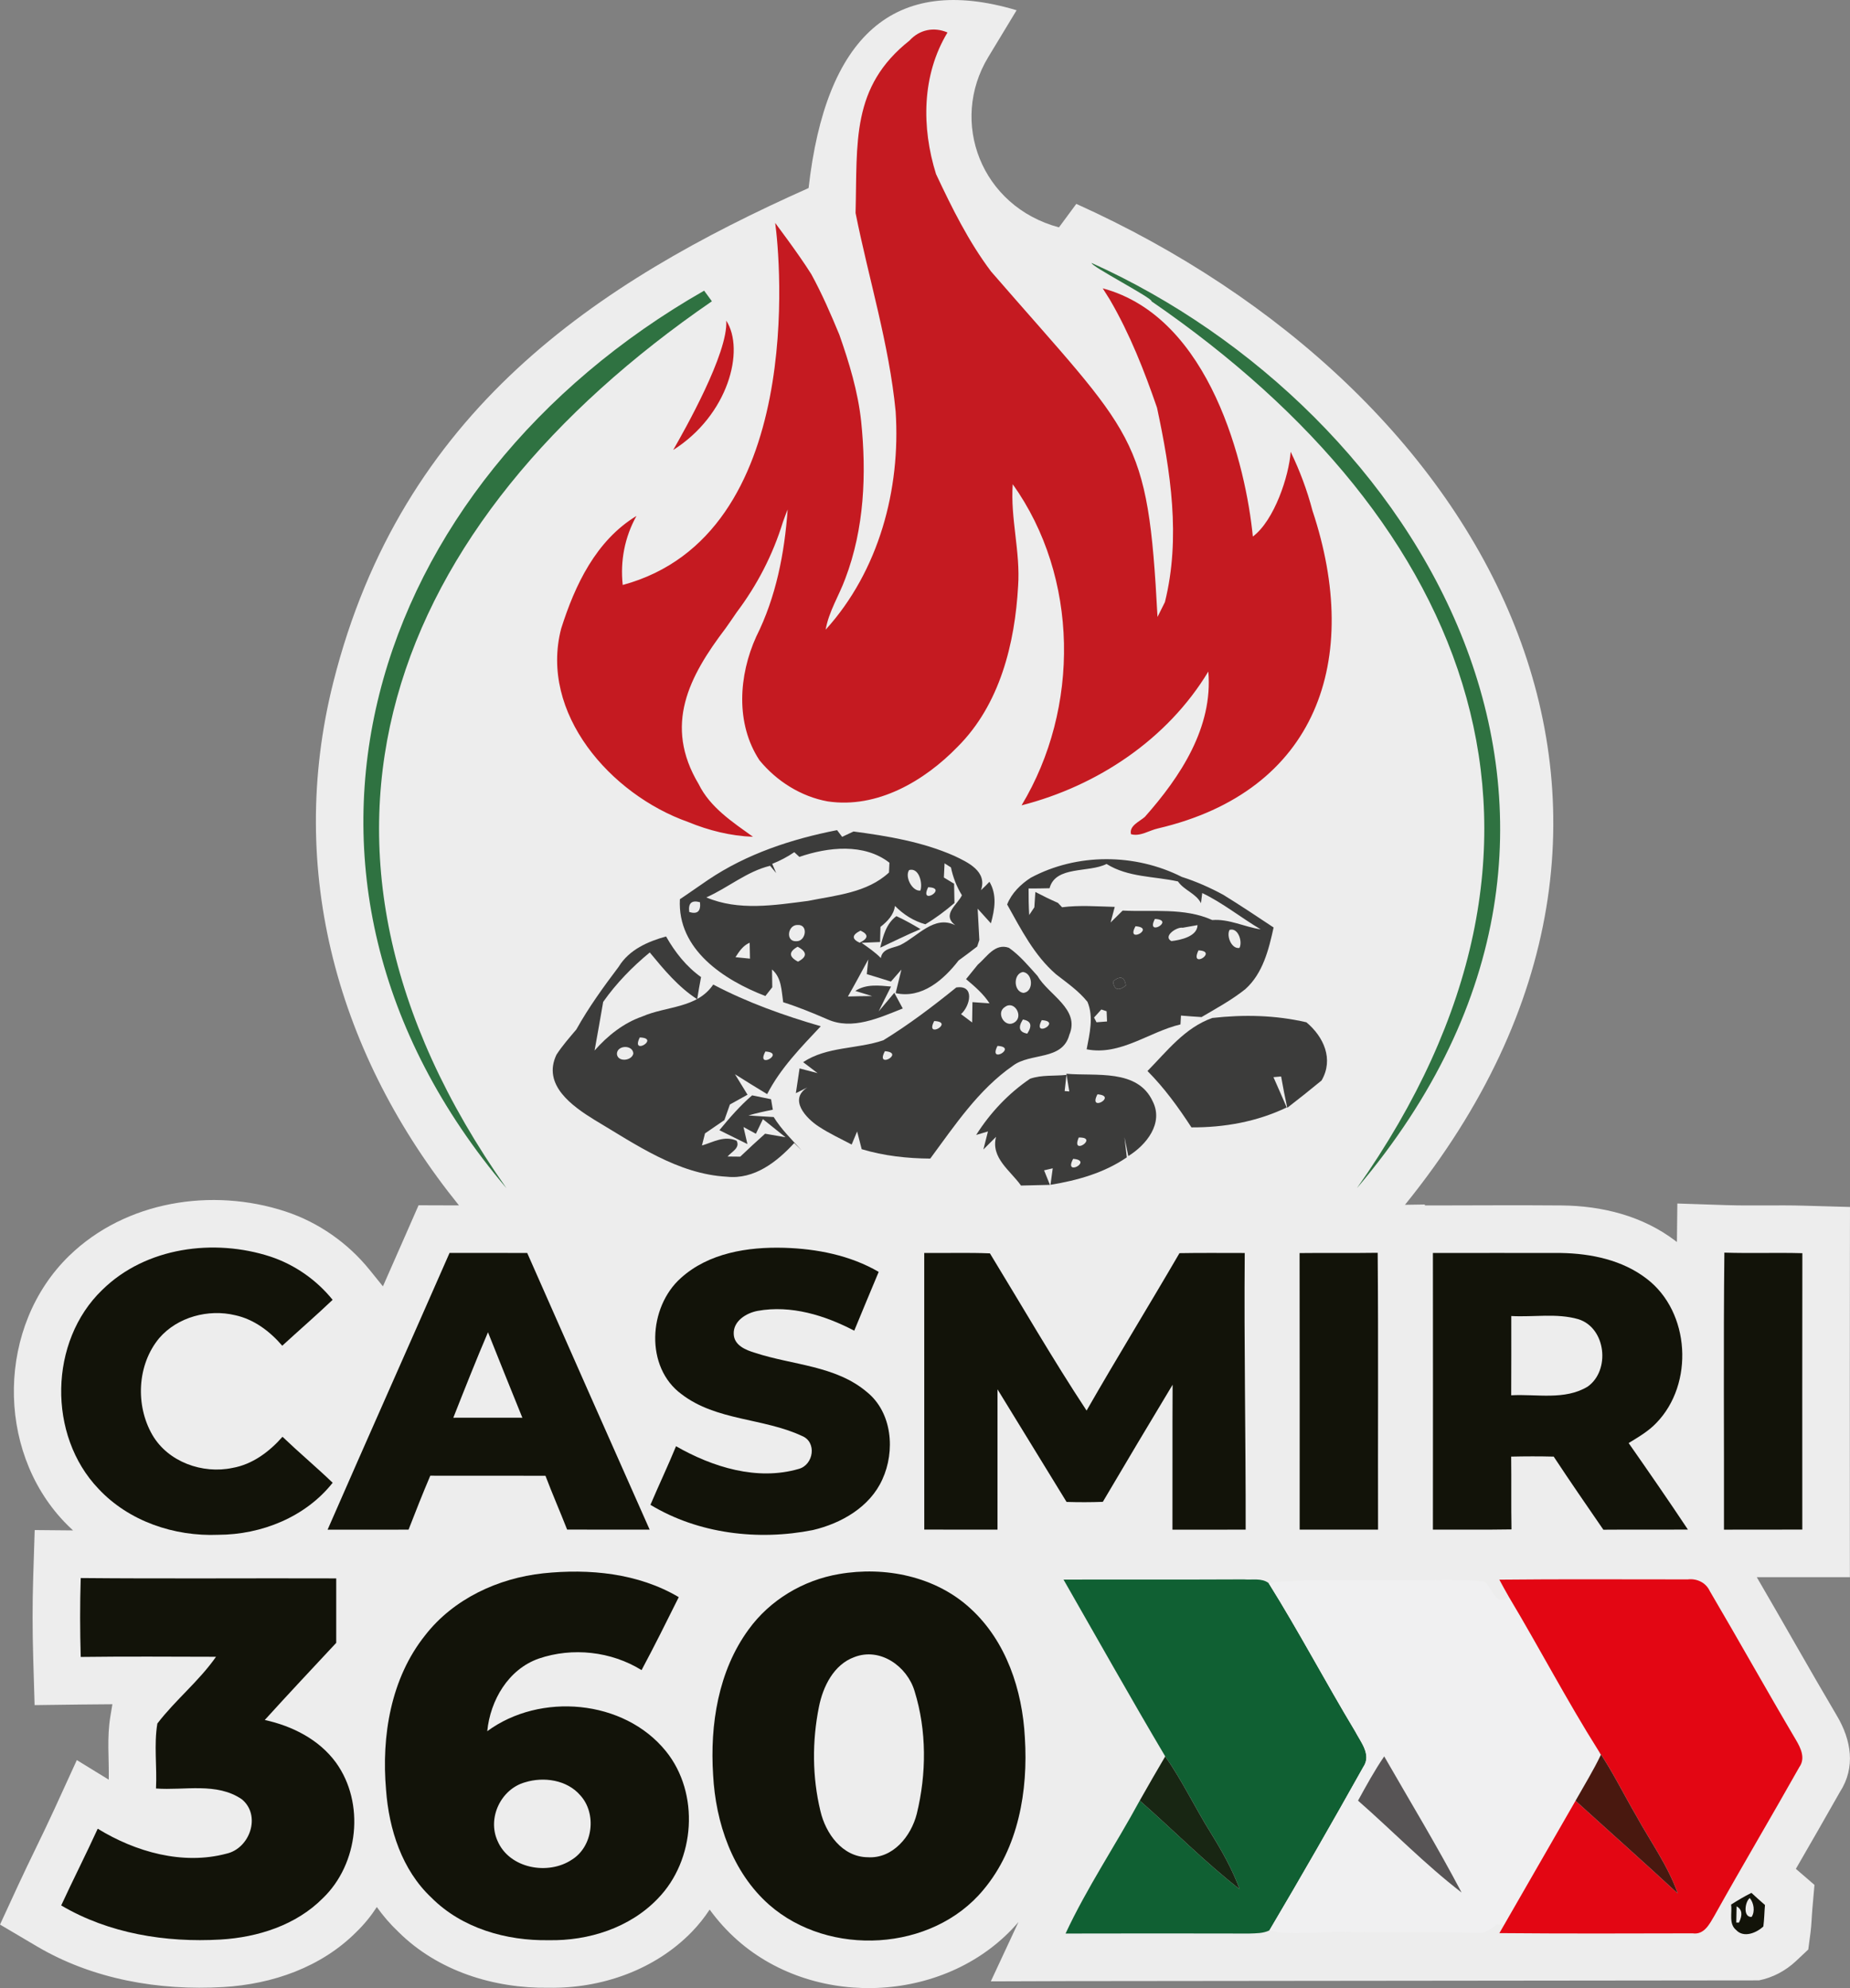
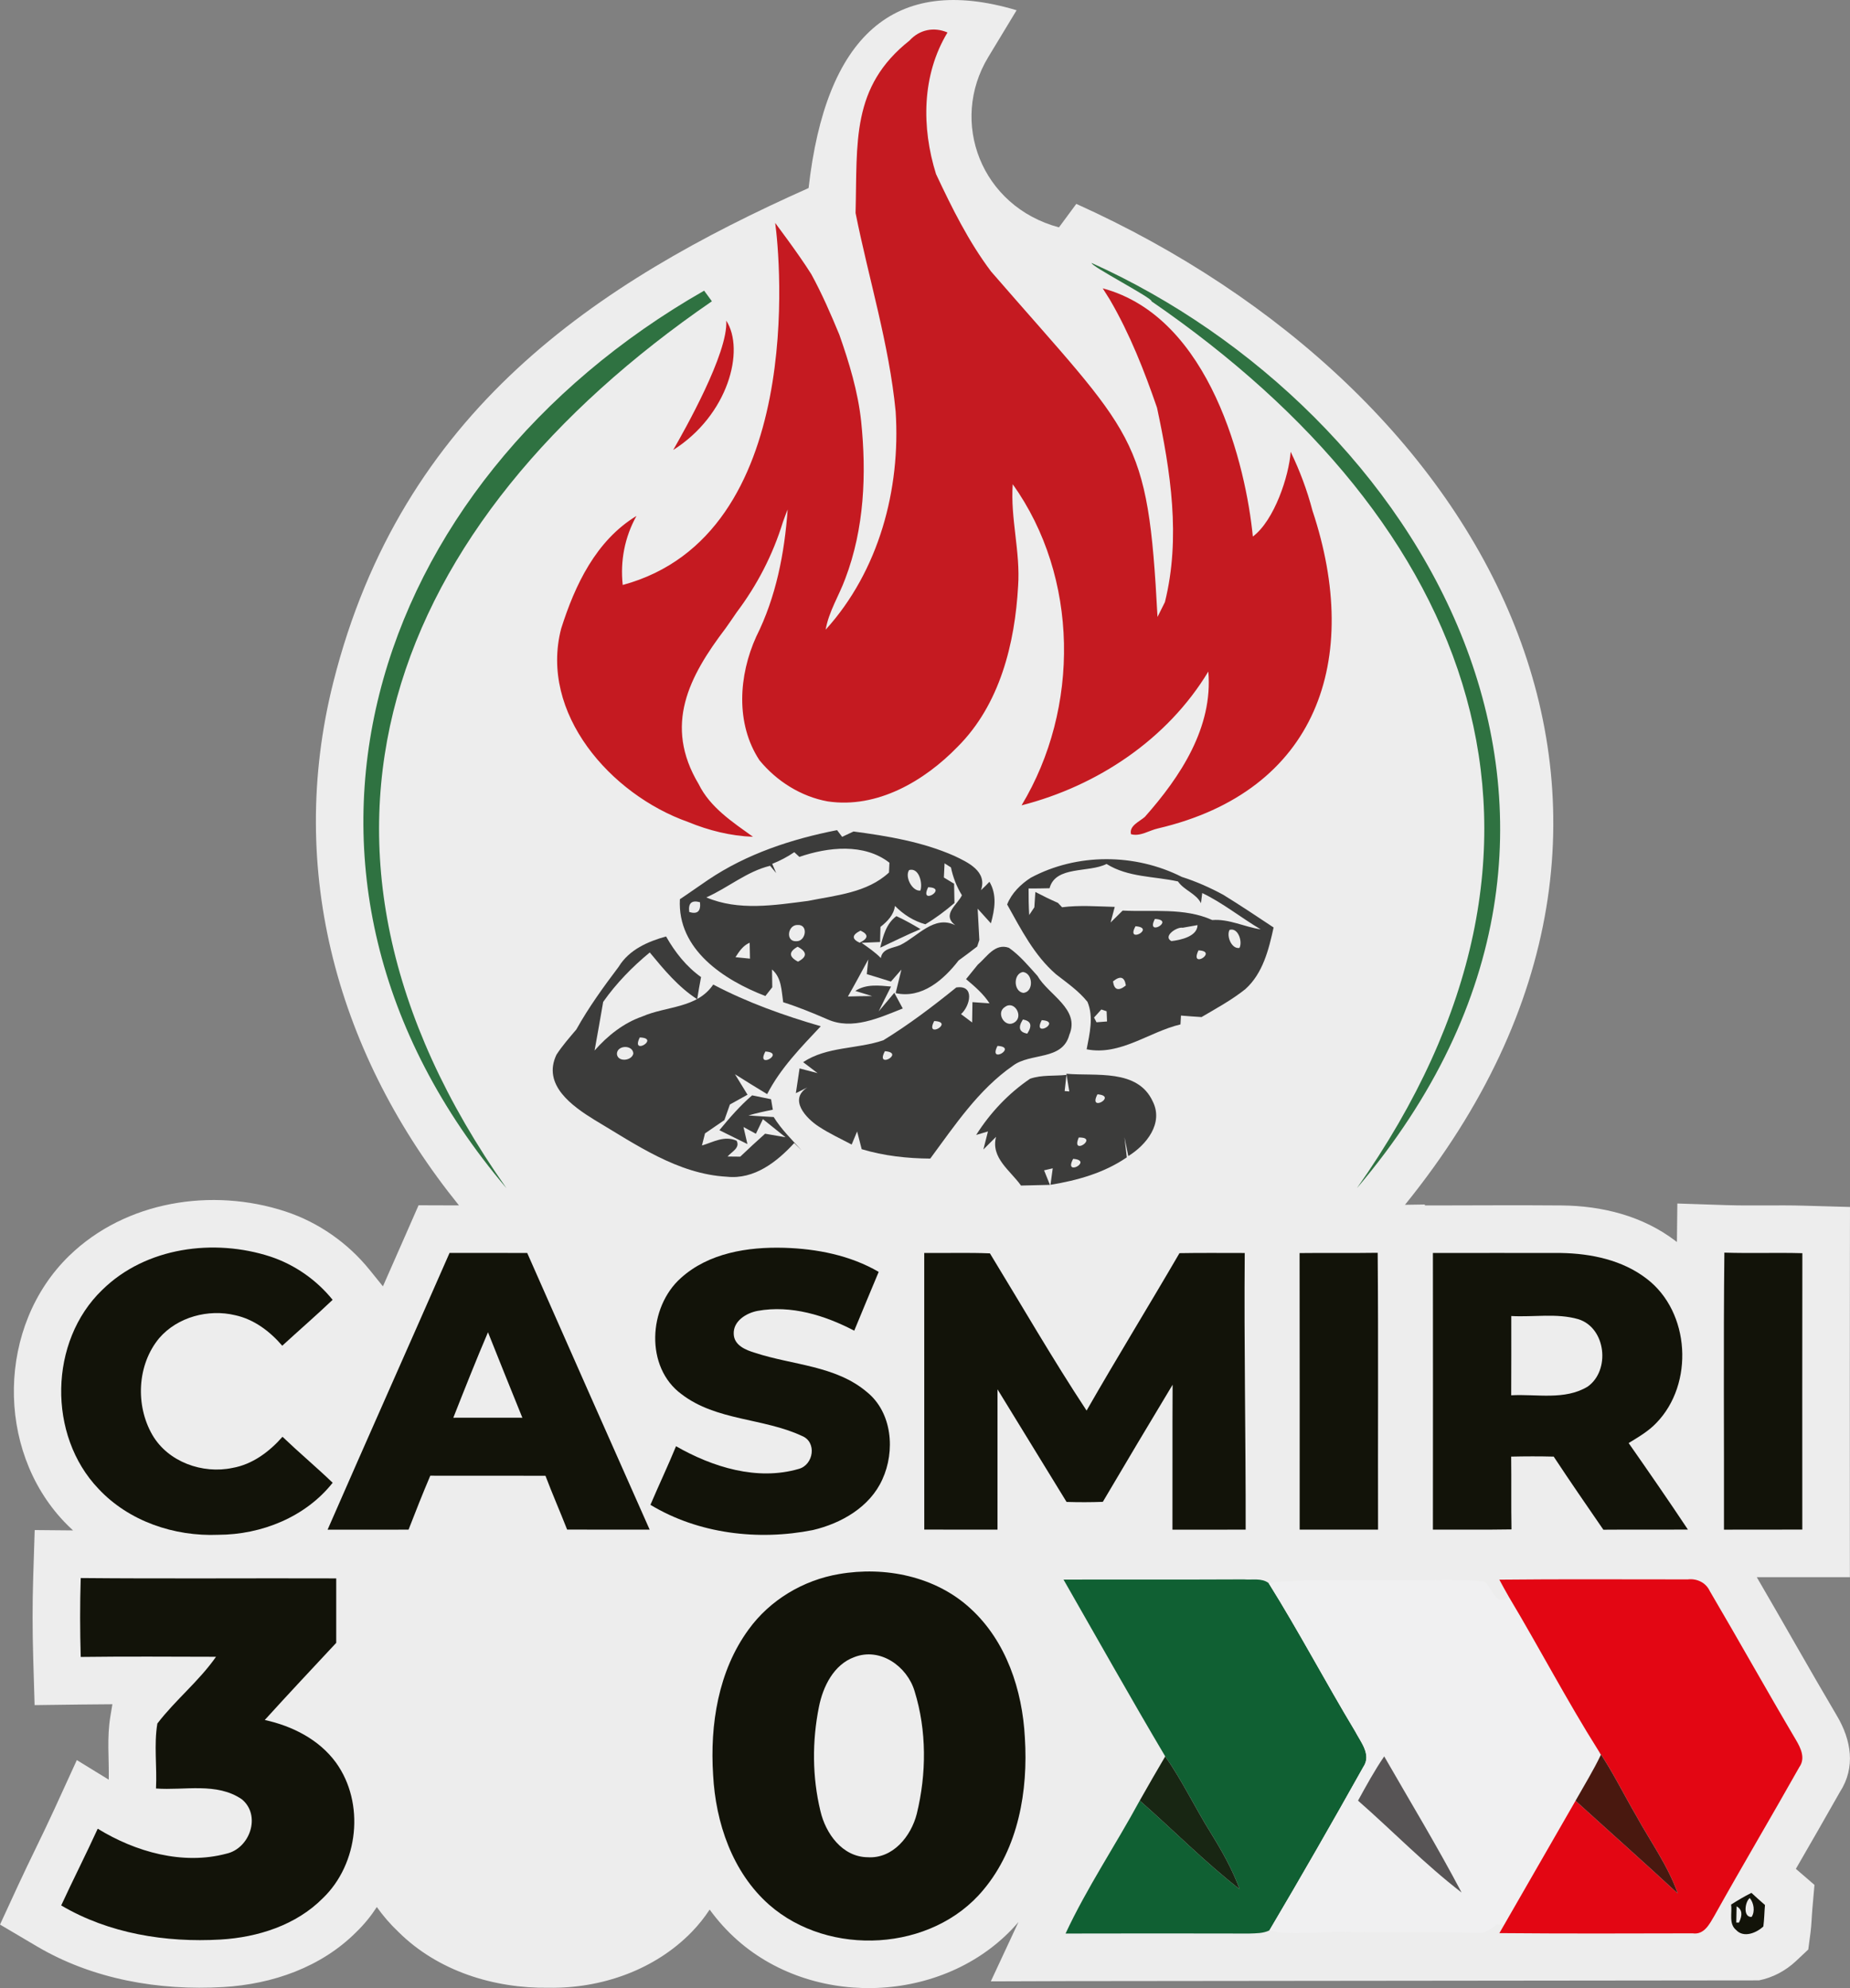
<svg xmlns="http://www.w3.org/2000/svg" id="Livello_2" data-name="Livello 2" viewBox="0 0 1639.36 1762.06">
  <rect x="0" y="0" width="1639.36" height="1762.06" fill="#808080" stroke="none" />
  <defs>
    <style>      .cls-1 {        fill: #106033;      }      .cls-1, .cls-2, .cls-3, .cls-4, .cls-5, .cls-6, .cls-7, .cls-8, .cls-9, .cls-10, .cls-11 {        fill-rule: evenodd;        stroke-width: 0px;      }      .cls-2 {        fill: #182613;      }      .cls-3 {        fill: #575455;      }      .cls-4 {        fill: #f0f0f1;      }      .cls-5 {        fill: #121309;      }      .cls-6 {        fill: #49180f;      }      .cls-7 {        fill: #2f7241;      }      .cls-8 {        fill: #ededed;      }      .cls-9 {        fill: #3c3c3b;      }      .cls-10 {        fill: #c51a21;      }      .cls-11 {        fill: #e30613;      }    </style>
  </defs>
  <g id="Livello_1-2" data-name="Livello 1">
    <g>
      <path class="cls-8" d="M1244.96,1067.83l17.66-.28v.85s7.1,0,7.1,0c38-.04,75.99-.32,113.99,0,36.07.3,72.2,9.35,101.17,31.56.37.29.74.57,1.11.86l.38-34.14,43.06,1.42c22.95.75,45.93-.15,68.9.5l41.03,1.16-.07,41.05c-.14,81.63-.07,163.26-.04,244.88l.02,42.17h-42.17c-13.45,0-26.89.01-40.33.03,23.85,40.84,46.94,82.13,71.01,122.84,12.7,21.47,16.79,45.66,2.65,67.51-12.84,22.81-25.96,45.46-39.03,68.14.05.05.11.09.16.14l16.32,14.09-1.88,21.48c-.61,7-.71,13.86-1.64,20.88l-1.97,14.9-10.95,10.29c-9.3,8.74-20.79,14.67-32.71,17.06l-614.33.66-66.39.22,24.49-52.57c-61.18,71.58-178.6,78.12-248.81,16.28-9.39-8.27-17.64-17.45-24.83-27.34-4.59,7-9.84,13.6-15.73,19.68-32.82,33.87-80.21,50.35-126.87,49.62-48.69.67-98.42-14.82-133.41-49.71-7.1-6.73-13.38-14.06-18.92-21.84-5.2,8.01-11.29,15.47-18.24,22.21-31.16,31.24-74.4,46.17-117.8,48.71-56.89,3.33-115.56-6.78-165.07-36.01l-32.8-19.37,15.96-34.59c10.5-22.75,21.87-45.09,32.3-67.88l19.81-43.31,28.29,17.37c.4-19.15-1.84-36.68,1.53-56.74l1.7-10.13c-9.17.05-18.33.12-27.5.24l-41.43.53-1.23-41.42c-.72-24.17-.77-48.37,0-72.54l1.31-41.19,33.97.31c-2.75-2.52-5.41-5.14-7.99-7.85-60.87-64.21-59.09-173.68,4.53-235.53,50.03-48.64,126.66-60.7,191.75-39.28,29.23,9.62,55.27,27.91,74.58,51.82l11.73,14.53c6.84-15.51,13.67-31.03,20.49-46.56l11.1-25.3,27.63.09c2.72,0,5.45.02,8.17.02-106.79-132.23-153.55-296.02-111.38-463.57,60.64-240.93,233.62-354.38,421.19-438.12,15.17-134.1,75-190.23,184.33-157.59l-25.13,41.54c-34.73,57.41-6.33,132.4,62.66,150.91l15.37-20.82c364.57,164.26,574.34,537.27,291.25,887.14Z" />
      <path class="cls-5" d="M90.61,1143.25c38.51-37.94,99.14-45.84,149.19-29.46,21.49,7.18,40.75,20.66,54.96,38.26-14.6,13.88-29.82,27.08-44.65,40.68-10.89-12.73-25.06-23.44-41.72-27.05-23.76-5.7-51.1,1.55-67.29,20.3-19.62,23.59-21.24,59.58-6.06,85.83,13.92,23.95,44.46,34.84,71.01,29.21,17.67-3.1,32.67-14.35,44.28-27.59,14.53,13.88,29.93,26.83,44.46,40.75-24.09,30.44-63.15,46.05-101.37,46.12-38.91,1.62-79.23-11.94-106.13-40.75-45.26-47.31-43.96-130.84,3.32-176.31Z" />
      <path class="cls-5" d="M603.35,1132.72c24.59-22.25,59.43-27.7,91.49-26.79,28.96.86,58.53,6.63,83.81,21.35-7.36,17.31-14.42,34.76-21.67,52.11-26.07-13.6-56-22.9-85.58-17.56-10.06,1.88-21.82,9.02-21.21,20.59.36,10.03,10.75,14.17,18.86,16.59,33.03,10.93,71.44,11.25,99.07,34.69,22.61,18.18,25.32,52.47,13.74,77.57-11.03,24.49-36.42,38.95-61.63,44.86-48.29,9.56-101.34,3.35-143.85-22.39,7.39-17.38,15.51-34.48,22.68-51.93,32.31,18.5,71.87,30.87,108.77,20.09,13.24-3.61,16.23-23.94,2.74-29.25-34.15-15.94-75.77-13.31-106.57-36.93-32.64-23.87-29.5-77.32-.65-103Z" />
      <path class="cls-5" d="M1151.62,1110.62c23.08-.29,46.12.11,69.2-.25.68,81.79.11,163.58.33,245.37-23.15-.07-46.3.04-69.46,0-.04-81.68.11-163.4-.07-245.12Z" />
      <path class="cls-5" d="M1528.04,1110.22c23.04.76,46.09-.14,69.1.5-.14,81.65-.07,163.33-.04,244.97-23.15,0-46.27.04-69.42.07.18-81.86-.54-163.72.36-245.55Z" />
      <path class="cls-5" d="M290.29,1355.77c35.77-81.9,72.2-163.51,108.08-245.3,22.94.07,45.87.04,68.81.04,36.03,81.83,72.27,163.55,108.51,245.23-24.38-.04-48.76.07-73.14-.07-6.24-15.94-13.13-31.66-19.19-47.68-34.01-.11-68.05-.04-102.06-.07-6.74,15.83-13.05,31.81-19.26,47.82-23.91-.04-47.85,0-71.76.04h0ZM401.69,1256.56h0c20.38-.07,40.79.04,61.2,0-10.17-25.24-20.45-50.45-30.47-75.77-10.71,25.06-20.73,50.42-30.72,75.77Z" />
      <path class="cls-5" d="M819.01,1110.51c19.4.22,38.8-.43,58.21.36,28.38,46.52,55.68,93.87,85.65,139.35,26.83-46.85,55.14-92.86,82.3-139.53,19.26-.36,38.55-.11,57.84-.14-.69,81.75.94,163.47.83,245.19-21.64-.04-43.24,0-64.88.04.14-42.84-.11-85.68.14-128.49-20.77,34.51-41.4,69.1-61.85,103.82-10.71.4-21.42.4-32.13.07-20.41-33.29-40.79-66.57-61.2-99.82-.07,41.44.07,82.91,0,124.38-21.64-.04-43.28.07-64.88-.07-.07-81.72-.04-163.44-.04-245.15Z" />
      <path class="cls-5" d="M1269.76,1110.54c37.87-.04,75.73-.07,113.6,0,26.65.47,54.38,6.24,75.88,22.86,38.62,29.46,42.09,93.29,8.48,127.81-7.03,7.39-15.9,12.51-24.52,17.78,17.74,25.39,35.38,50.89,52.54,76.71-24.99.14-49.98-.11-74.94.11-14.79-21.53-29.64-42.99-44-64.8-12.59-.32-25.14-.29-37.69,0,.29,21.49-.11,43.02.29,64.52-23.22.4-46.45.11-69.64.22.07-81.72.07-163.44,0-245.19h0ZM1339.21,1166.41h0c0,23.4.07,46.84-.07,70.25,22.5-1.26,47.5,4.65,67.8-7.72,20.19-14.35,16.26-52.04-8.29-59.72-19.26-5.55-39.71-1.69-59.43-2.81Z" />
-       <path class="cls-5" d="M376.82,1449.27c25.04-32.17,64.53-50.5,104.48-54.81,40.78-4.3,84.25-.19,120.17,21.11-10.79,21.66-21.52,43.33-32.96,64.67-26.85-16.66-61.24-20.41-91.05-10.23-26.99,9.44-43,36.94-45.69,64.39,46.75-34.53,121.09-28.28,158.26,17.64,30.27,37.31,26.15,96.7-7.18,130.77-24.72,25.83-61.38,37.49-96.56,36.8-37.59.65-77.03-10.55-104.06-37.77-26.06-24.49-37.59-60.59-40.13-95.45-4.17-47.63,4.17-98.97,34.72-137.11h0ZM465.28,1579.67h0c-21.39,5.97-33.61,31.62-24.39,51.94,10.46,24.58,44.9,30.74,65.96,16.57,18.75-11.71,22.08-40.87,7.36-56.98-11.8-13.7-32.36-16.66-48.93-11.53Z" />
      <path class="cls-5" d="M743.53,1395.11c40.64-7.08,85.5,1.99,116.37,30.46,31.8,28.98,46.1,72.49,48.28,114.57,2.96,47.03-5.69,97.81-36.76,134.84-45.46,54.94-136.92,59.76-189.88,13.19-32.54-28.75-47.4-72.67-49.62-115.08-2.87-44.53,4.54-92.07,31.43-128.82,18.89-26.15,48.42-43.79,80.17-49.16h0ZM757.04,1468.71h0c-18.28,6.67-27.77,26.11-31.34,44.07-6.11,30.37-5.97,62.21,1.3,92.35,4.63,19.95,19.44,40.69,41.8,40.96,22.45,1.48,38.56-18.61,43.6-38.51,8.66-35.41,8.89-73.69-1.94-108.64-6.53-22.03-30.46-39.16-53.42-30.23Z" />
      <path class="cls-5" d="M71.54,1468.57c-.69-23.28-.74-46.66,0-69.94,75.45.7,150.95.05,226.4.32-.05,19.03,0,38.05,0,57.12-21.2,22.73-42.45,45.36-63.32,68.37,24.35,5.32,48.14,17.27,63.09,37.77,25.83,35.78,20.04,89.76-11.62,120.17-23.7,23.93-57.68,34.72-90.68,36.66-48.46,2.82-98.92-5.28-141.18-30.23,10.51-22.77,21.9-45.13,32.36-68,33.47,20.55,75.27,32.45,114.01,22.13,20.88-4.63,30.97-33.84,13.79-48.14-22.22-15.37-50.96-7.73-76.15-9.63.97-19.12-1.94-38.84,1.2-57.58,15.97-20.88,36.94-37.59,51.98-59.16-39.95-.09-79.94-.37-119.89.14Z" />
      <path class="cls-5" d="M1534.01,1688.03c5.83-3.7,11.76-7.27,18.01-10.37,3.89,3.66,7.92,7.22,11.99,10.74-.55,6.34-.6,12.73-1.43,19.03-6.11,5.74-17.41,10.42-24.12,3.15-6.71-5.42-3.43-15.14-4.44-22.54h0ZM1550.53,1682.24h0c-4.35,3.42-6.11,17.13,1.62,16.76,3.29-4.81,1.94-12.54-1.62-16.76h0ZM1538.87,1689.56h0c-.09,3.61-.23,10.79-.28,14.4l2.36.05c3.47-6.9,2.78-11.71-2.08-14.44h0ZM1546.97,1704h0q1.25,1.9,0,0Z" />
      <path class="cls-1" d="M942.43,1400.02c53.28-.19,106.6.09,159.88-.19,7.17.69,15.6-1.48,21.85,3.24,26.85,42.96,50.5,87.9,76.65,131.37,4.95,9.58,14.72,20.74,7.22,31.71-27.17,48.56-54.85,96.88-83.18,144.79-5.6,2.73-11.9,2.55-17.87,2.78-54.25-.09-108.5-.18-162.75,0,18.98-40.73,44.3-78.32,65.73-117.85,29.67,26.01,57.4,54.25,88.55,78.55-6.48-17.59-15.74-33.93-25.55-49.81-13.98-22.36-25.27-46.29-40.41-67.91-30.73-51.84-60.18-104.43-90.12-156.69Z" />
      <path class="cls-4" d="M1124.16,1403.07c35.73-4.44,71.84-1.71,107.81-2.55,27.59.74,55.36-1.48,82.9,1.02,7.96,5.18,9.72,23.05,22.22,13.84,27.03,45.13,51.38,91.88,79.48,136.42l2.04,3.52c-6.71,14.03-14.86,27.22-22.45,40.69-21.11,36.66-42.22,73.32-63.28,110.03-1.62-.14-4.81-.32-6.43-.42-5.28,3.56-10.42,8.56-17.27,7.5-39.76-1.53-79.52-.32-119.29-.93-21.66-.51-43.65,3.75-65.04-1.25,28.33-47.91,56.01-96.24,83.18-144.79,7.5-10.97-2.27-22.13-7.22-31.71-26.15-43.46-49.81-88.41-76.65-131.37h0ZM1203.41,1595.92h0c30.74,26.94,59.34,56.52,91.75,81.42-21.52-40.92-45.55-80.54-68.55-120.63-8.61,12.54-15.88,25.92-23.19,39.21Z" />
      <path class="cls-11" d="M1328.62,1400.07c55.64-.6,111.28-.19,166.97-.23,7.96-.97,16.02,2.73,19.49,10.28,25.78,43.84,50.55,88.32,76.42,132.06,4.21,7.13,8.56,16.15,3.01,23.93-24.81,44.11-50.64,87.63-75.31,131.83-4.26,7.27-9.07,17.13-19.26,15.6-57.08.14-114.2.32-171.27-.19l4.21-7.31c21.06-36.71,42.17-73.37,63.28-110.03,30.18,27.45,60.68,54.53,90.59,82.21-8.75-24.72-24.3-46.06-36.8-68.88-11.2-19.16-20.92-39.16-33.37-57.54-28.1-44.53-52.45-91.28-79.48-136.42-2.92-5.09-5.74-10.18-8.47-15.32Z" />
      <path class="cls-6" d="M1416.57,1551.8c12.45,18.38,22.17,38.37,33.37,57.54,12.5,22.82,28.05,44.16,36.8,68.88-29.9-27.68-60.41-54.76-90.59-82.21,7.59-13.47,15.74-26.66,22.45-40.69l-2.04-3.52Z" />
      <path class="cls-2" d="M1032.56,1556.71c15.14,21.62,26.43,45.55,40.41,67.91,9.81,15.88,19.07,32.22,25.55,49.81-31.15-24.3-58.88-52.54-88.55-78.55,7.45-13.1,14.9-26.2,22.59-39.16Z" />
      <path class="cls-3" d="M1203.41,1595.92c7.31-13.28,14.58-26.66,23.19-39.21,23.01,40.09,47.03,79.71,68.55,120.63-32.4-24.9-61.01-54.48-91.75-81.42Z" />
      <path class="cls-10" d="M643.57,284.18c16.79,26.05,1.84,83.74-47.01,114.64,9.8-17.16,48.87-85.91,47.01-114.64Z" />
      <path class="cls-10" d="M806,35.9c8.84-9.67,21.51-12.28,33.62-7.11-22.89,37.84-23.06,84.3-10.17,125.48,14.06,29.95,28.79,59.79,48.73,86.3,128.38,148.05,138.88,142.87,147.54,306.24,2.17-4.39,4.33-8.83,6.56-13.17,14.17-56.96,5.06-115.86-7-172.27-11.28-32.8-24.04-65.22-41.5-95.26l-.51-.88c-1.5-2.39-4.61-7.22-6.11-9.67,95.82,25.71,127.04,158.26,133.03,220,19.08-14.25,32.1-53.94,33.51-75.13,8.11,16.73,14.62,34.18,19.34,52.18,44.01,132.21,4.22,248.56-136.87,281.63-7.84,1.72-15.84,7.45-23.95,5.11-1.78-7.56,7.72-11.22,12.34-15.39,31.34-35.4,60.46-79.24,56.18-128.75-36.18,60.01-98.25,101.36-165.48,118.58,51.84-86.08,50.95-202.22-7.84-284.63-2.17,30.23,6.89,59.9,4.78,90.19-2.83,51.13-16.23,105.19-53.57,142.48-29.45,30.4-71.35,55.01-115.14,48.46-23.62-4.22-45.4-18-60.52-36.51-21.34-32.51-18.39-75.24-2.83-109.53,17.56-35.12,25.06-73.8,27.84-112.69-1.5,3.72-2.94,7.5-4.28,11.34-8.84,28.79-22.78,55.74-40.9,79.8-3.17,4.72-6.5,9.45-9.78,14.12-32.54,42.86-55.1,85.92-23.9,138.15,10.17,20.73,30.01,33.62,48.12,46.68-19.89-.72-39.23-5.61-57.51-13.12-68.81-24.37-131.86-96.53-112.47-171.32,12.17-38.57,30.9-78.13,66.74-99.92-10.39,18.67-14.5,39.96-12.17,61.18,163.22-44.21,139.23-291.98,135.09-320.91,7.34,9.89,14.67,19.84,21.73,30.01,3.5,5,6.89,10.11,10.22,15.34,9.5,17.34,17.39,35.56,24.95,53.85,8.72,24.84,16.45,50.29,19.28,76.58,4.83,46.73,2.83,95.13-14.06,139.53-5.56,15.17-14.62,29.12-17.39,45.23,47.12-51.96,66.57-124.42,62.02-193.44-5.78-59.74-23.78-117.2-35.51-175.88,1.62-63.03-4.07-111.77,47.85-152.87Z" />
      <path class="cls-7" d="M448.91,1053.27c-235.82-278.01-123.17-625.31,175.04-795.64,1.72,2.33,5.17,7,6.89,9.39-284.87,195.83-398.66,478.85-181.94,786.25Z" />
      <path class="cls-9" d="M756.32,736.96c30.29,4,61.07,9.17,89.19,21.56,12.34,5.83,29.51,13.78,23.78,30.45.95-.94,2.89-2.83,3.89-3.72l3.61-3.72c6.89,11.61,4.67,24.56,1.28,36.84-2.95-3.22-8.78-9.72-11.73-13,.44,9.22.95,18.5,1.5,27.73-.5,1.5-1.45,4.39-1.94,5.83-5.39,4.28-10.95,8.28-16.45,12.34-13.17,17.06-32.56,34.12-55.79,28.95,1.28-5.22,3.83-15.61,5.11-20.84-3.11,3.5-6.17,7.06-9.28,10.61-7.17-2.28-14.28-4.5-21.4-6.61.34-3.28,1-9.78,1.33-13-5.95,10.95-11.84,22.01-18.06,32.84,7.11-.22,14.23-.39,21.4-.39-3.72-1.17-11.11-3.39-14.84-4.56,9.67-6.34,20.89-4.83,31.67-3.89-3.72,7.28-7.39,14.62-10.95,22.01,4.67-5.45,9.22-11,13.84-16.45,1.89,3.44,5.67,10.39,7.5,13.89-20.73,8.17-44.79,19.51-66.85,9.56-12.84-5.56-25.78-10.89-39.12-15.11-1.56-10.22-1.28-21.62-9.89-29.01.06,3.89.17,11.78.22,15.73-2,2.56-4.06,5.17-6.11,7.78-36.62-14.11-78.19-41.12-75.74-85.8,8.39-5.56,16.56-11.45,24.95-17.11,34.34-23.17,73.96-36.18,114.31-44.12,1.17,1.5,3.39,4.44,4.5,5.95,2.5-1.17,7.56-3.56,10.06-4.72h0ZM703.86,755.3h0c-6.11,4.17-12.67,7.61-19.56,10.34.89,2.06,2.61,6.11,3.5,8.17-1.33-1.61-4.06-4.83-5.39-6.45-20.67,5-37.29,19.51-56.51,28.01,28.51,12.17,60.4,6.95,90.19,3.11,24.73-5,52.29-7.17,71.68-25.17.06-2.17.28-6.5.39-8.67-22.45-17.51-54.46-13.89-79.8-5.17-1.11-1.06-3.33-3.11-4.5-4.17h0ZM837.01,765.19h0c-.16,3.17-.44,9.39-.61,12.56,2.28,1.39,6.78,4.11,9.06,5.5.11,4.28.28,12.84.33,17.11-8.06,6.95-16.62,13.39-25.78,18.84-10.45-2.89-19.39-8.61-26.95-16.28-1.11,8.17-6.72,13.73-12.84,18.61-.11,3.39-.22,10.06-.34,13.39l-16.39.72c5.84,4.17,12,8.28,17.06,13.5,1.28-8.72,10.89-8.67,17.28-11.56,15.45-7.61,30.01-26.84,48.62-17.56-12.34-9.56,2.11-18.17,5.94-26.56-4.72-7.61-7.89-15.95-9.72-24.67-1.44-.89-4.28-2.67-5.67-3.61h0ZM805.61,771.14h0c-4.11,5.95,2.84,19.17,10,18.17,2.17-6.34-1.17-20.67-10-18.17h0ZM822.5,786.37h0c-8.39,17,18.34.5,0,0h0ZM610.78,808.32h0c7.22,2.22,10.39-.67,9.5-8.67-7.39-2.06-10.56.83-9.5,8.67h0ZM706.75,819.82h0c-8.72-.28-11,15-1,14.39,8.45.22,10.84-15.06,1-14.39h0ZM762.54,824.82h0c-7.67,3.78-7.95,7.39-.78,10.73,7.78-3.78,8.06-7.34.78-10.73h0ZM651.74,848.38h0c3.22.33,9.67.95,12.84,1.28-.06-3.5-.22-10.61-.28-14.12-5.83,2.5-9.28,7.67-12.56,12.84h0ZM707.14,852.33h0c8.28-4.34,8.17-8.73-.33-13.23-8,4.5-7.89,8.89.33,13.23h0ZM818.17,864.94h0q3.22,3.06,0,0Z" />
      <path class="cls-9" d="M944.98,951.69c26.01,2.28,63.24-4.67,76.58,24.67,9.61,19.34-5.78,38.45-21.73,48.29-.83-4.17-2.56-12.5-3.39-16.72.5,4.5,1.5,13.39,2.06,17.84-20.12,13.84-43.85,20.45-67.63,24.34.5-3.61,1.5-10.95,2-14.62-1.94.44-5.78,1.33-7.67,1.78,1.28,3.22,3.89,9.67,5.17,12.89-8.56.17-17.11.39-25.62.61-9.45-13.34-26.95-24.51-22.12-43.18l-11.22,11.22,4.06-16-10.45,3.11c12.39-19.62,28.62-36.84,47.79-49.84,10.28-3.56,21.51-2.23,32.23-3.39-.44,3.55-1.22,10.78-1.61,14.34,1,.11,3.06.28,4.11.33-.67-3.89-1.89-11.73-2.56-15.67h0ZM972.49,969.91h0c-8.67,16.67,18.34,1.33,0,0h0ZM955.93,1008.2h0c-7.34,17.06,18.34-.5,0,0h0ZM950.98,1027.09h0c-9,16.5,18.28,1.5,0,0Z" />
      <path class="cls-9" d="M913.47,777.92c41.01-21.95,92.41-21.62,133.76-.72,12.73,4.06,25.01,9.5,36.79,15.89,15.06,9.28,29.79,19.12,44.57,28.95-4.28,19.56-9.5,40.68-25.01,54.62-12,9.61-25.62,17-38.84,24.78-6.17-.39-12.17-.78-18.23-1.33-.11,1.95-.33,5.89-.45,7.84-27.95,6.61-53.29,27.95-83.13,22.06,2.56-13.78,6.39-28.56.72-42.07-7.78-9.67-18.12-16.84-27.84-24.4-19.34-16.73-31.06-39.96-43.34-61.9,3.94-10,12.06-18,21.01-23.73h0ZM930.03,787.26h0c-6.22.17-12.39.22-18.56.22-.06,7.84.11,15.67.55,23.51,1.11-1.72,3.39-5.17,4.56-6.83l.89-13.61c6.56,3.45,13.17,6.67,20,9.67.89.95,2.72,2.89,3.67,3.89,15.5-2,31.12-.72,46.68-.33-.89,3.44-2.72,10.39-3.67,13.84,2.67-2.67,8-7.89,10.67-10.56,26.34,1.33,54.79-2.78,79.41,8.39,14.89-1.17,28.45,6.11,42.9,8.23-17.5-10.34-33.56-23.45-51.79-32.17-.28,2.22-.83,6.72-1.11,9-4.33-8.67-14.89-11.34-20.39-19.28-21.23-4.67-44.29-3.55-63.29-15.5-15.73,8.06-45.18,1.33-50.51,21.56h0ZM1023.39,814.48h0c-8.56,16.56,18.51.89,0,0h0ZM1006.22,820.93h0c-9.06,16.28,18.45,1.44,0,0h0ZM1048.06,822.27h0c-5.28-1-17.89,7.61-10.06,11.84,8.34-.95,23.01-4.17,23.17-14.17-3.28.56-9.84,1.72-13.12,2.33h0ZM1089.57,824.15h0c-3,5.39,1.78,17.28,8.78,16,2.89-5.56-1.17-18.28-8.78-16h0ZM1062.01,842.32h0c-8.23,17.34,18.06.72,0,0h0ZM986.27,869.83h0c1.06,7.67,4.89,8.84,11.39,3.61-1.11-7.67-4.94-8.89-11.39-3.61h0ZM969.49,901.84h0l2.17,4.22c2.33-.17,7-.56,9.34-.72-.11-2.28-.28-6.78-.39-9.06l-4.67-1.56c-1.61,1.78-4.83,5.33-6.45,7.11Z" />
      <path class="cls-9" d="M548.43,856.55c9.22-14.89,25.62-22.06,41.79-26.56,7.89,13.89,17.84,26.62,31.01,36.01-1.22,6.5-2.39,13.06-3.44,19.62-16.78-10.89-29.45-26.23-42.01-41.45-15.56,12.84-29.68,27.34-41.29,43.84-2.39,14.34-5.06,28.67-7.61,43.07,11.56-13.12,25.62-24.39,42.29-30.17,21.23-9.28,48.51-7.11,62.85-28.29,30.17,15.89,62.57,27.45,95.3,36.95-17.5,18.67-35.68,37.12-47.51,60.18-9.56-5.83-19.06-11.61-28.51-17.62,3.72,6,7.39,12.06,11.11,18.12-3.95,2.17-11.73,6.5-15.61,8.67-1.67,4.56-3.28,9.17-4.89,13.84-5.72,3.89-11.45,7.78-17.17,11.78-.67,2.67-2.06,8-2.72,10.72,10-2.94,19.84-9.11,30.73-4.22,3.39,6.45-4.67,9.89-8,14,3.72.06,7.5.06,11.22.11,7.23-6.89,14.56-13.67,22.01-20.34,4.5.78,13.56,2.33,18.12,3.17-5-4-15.06-12.06-20.06-16.06-1.56,3.22-4.67,9.72-6.22,12.95-3.67-2-7.34-4.06-11-6l3.5,15.12c-8.34-4.06-16.62-8.17-24.84-12.28,9-10.95,18.28-21.67,29.01-30.9,4.22.89,12.56,2.61,16.78,3.45.39,2.33,1.17,6.95,1.56,9.28-7.28,1.44-14.5,3-21.62,5.11,7.45.5,14.89,1,22.39,1.39,6.78,11,16.12,20.06,24.78,29.56l-6.61-6.5c-15.34,16.73-35.45,32.45-59.63,29.84-43.62-2.33-80.85-28.68-117.2-50.29-19.73-12.17-46.62-31.01-33.84-57.85,5.17-8,11.5-15.11,17.62-22.39,10.95-19.67,24.17-37.9,37.73-55.85h0ZM566.94,919.51h0c-8.39,16.78,18.5.56,0,0h0ZM546.66,934.01h0c.5,7.61,13.23,6.39,14.56-.22-.33-7.95-14.34-7.67-14.56.22h0ZM678.25,931.96h0c-8.95,16.56,18.45,1.11,0,0h0ZM668.35,942.35h0q2.95,2.83,0,0Z" />
      <path class="cls-9" d="M866.46,854.99c8-6.78,15.23-19.34,27.56-14.95,9.73,6.78,17.34,16.11,25.28,24.84,9.83,17,37.95,29.4,28.28,52.29-6.11,23.12-34.51,15.61-50.01,27.4-30.51,21.17-51.46,52.85-73.24,82.3-20.5-.16-41.01-2.39-60.74-8.33-1.39-5.28-2.72-10.5-4.06-15.73-1.22,2.89-3.61,8.72-4.83,11.61-9.78-5.17-19.78-9.78-29.01-15.84-11.61-7.5-27.01-24.23-10.22-34.79-2.56,1.28-7.67,3.83-10.22,5.11.83-5.5,2.5-16.45,3.28-21.95,4,1.06,11.95,3.11,15.95,4.17-3.22-2.45-9.61-7.34-12.78-9.73,21.23-14.06,47.73-11.39,71.07-19.39,22.67-13.89,44.07-30.17,64.63-46.79,16.67-2.55,12.34,16.34,4.22,23.62,3.28,2.45,6.56,4.95,9.84,7.39.11-4.5.22-13.5.28-18.01,3.78.28,11.34.78,15.12,1.06-5.5-8.56-13.17-15-20.78-21.45,2.56-3.22,7.78-9.67,10.39-12.84h0ZM906.75,880h0c9.56-.72,8.73-17.73-.44-18.5-8.56,1.72-8.28,17.17.44,18.5h0ZM918.19,876.33h0q3.28,3.28,0,0h0ZM890.35,892.62h0c-8.22,5.28.5,19.23,8.73,13.45,8.28-5.28-.39-20.06-8.73-13.45h0ZM917.7,891.73h0q3.61,3.67,0,0h0ZM827.84,904.95h0c-8.67,16.62,18.45.78,0,0h0ZM906.41,903.62h0c-4.5,7.06-3.22,11.23,3.89,12.5,4.67-7.17,3.34-11.28-3.89-12.5h0ZM923.14,904.17h0c-8.78,16.51,18.45,1.17,0,0h0ZM934.64,903.95h0q3.22,3,0,0h0ZM883.91,927.01h0c-8.56,16.73,18.34.89,0,0h0ZM784.16,931.68h0c-9,16.56,18.34,1.44,0,0Z" />
      <path class="cls-9" d="M794.33,811.98c7.34,3.34,14.39,7.39,21.34,11.5-12.06,5.06-23.78,10.95-35.68,16.45,2.56-10.34,5.28-21.28,14.34-27.95Z" />
-       <path class="cls-9" d="M986.27,869.83c6.45-5.28,10.28-4.06,11.39,3.61-6.5,5.22-10.33,4.06-11.39-3.61Z" />
-       <path class="cls-9" d="M1074.29,902.23c27.95-3.11,55.85-2.55,83.35,3.84,15.28,12.78,24.45,32.67,13.45,51.57-10,8.22-20.12,16.34-30.4,24.23-2-9.28-3.83-18.5-5.45-27.78-1.67.16-5.11.44-6.78.61,3.95,8.95,7.89,17.84,11.73,26.84-26.34,12.67-55.35,17.84-84.41,17.67-11.56-17.73-24.01-34.95-38.95-49.96,17.34-17.62,33.23-38.51,57.46-47.01Z" />
      <path class="cls-7" d="M1202.29,1053.27c278.92-328.83,52.37-690.74-234.87-820.16-1.72,2.33,54.66,31.52,52.94,33.91,284.87,195.83,398.67,478.85,181.94,786.25Z" />
    </g>
  </g>
</svg>